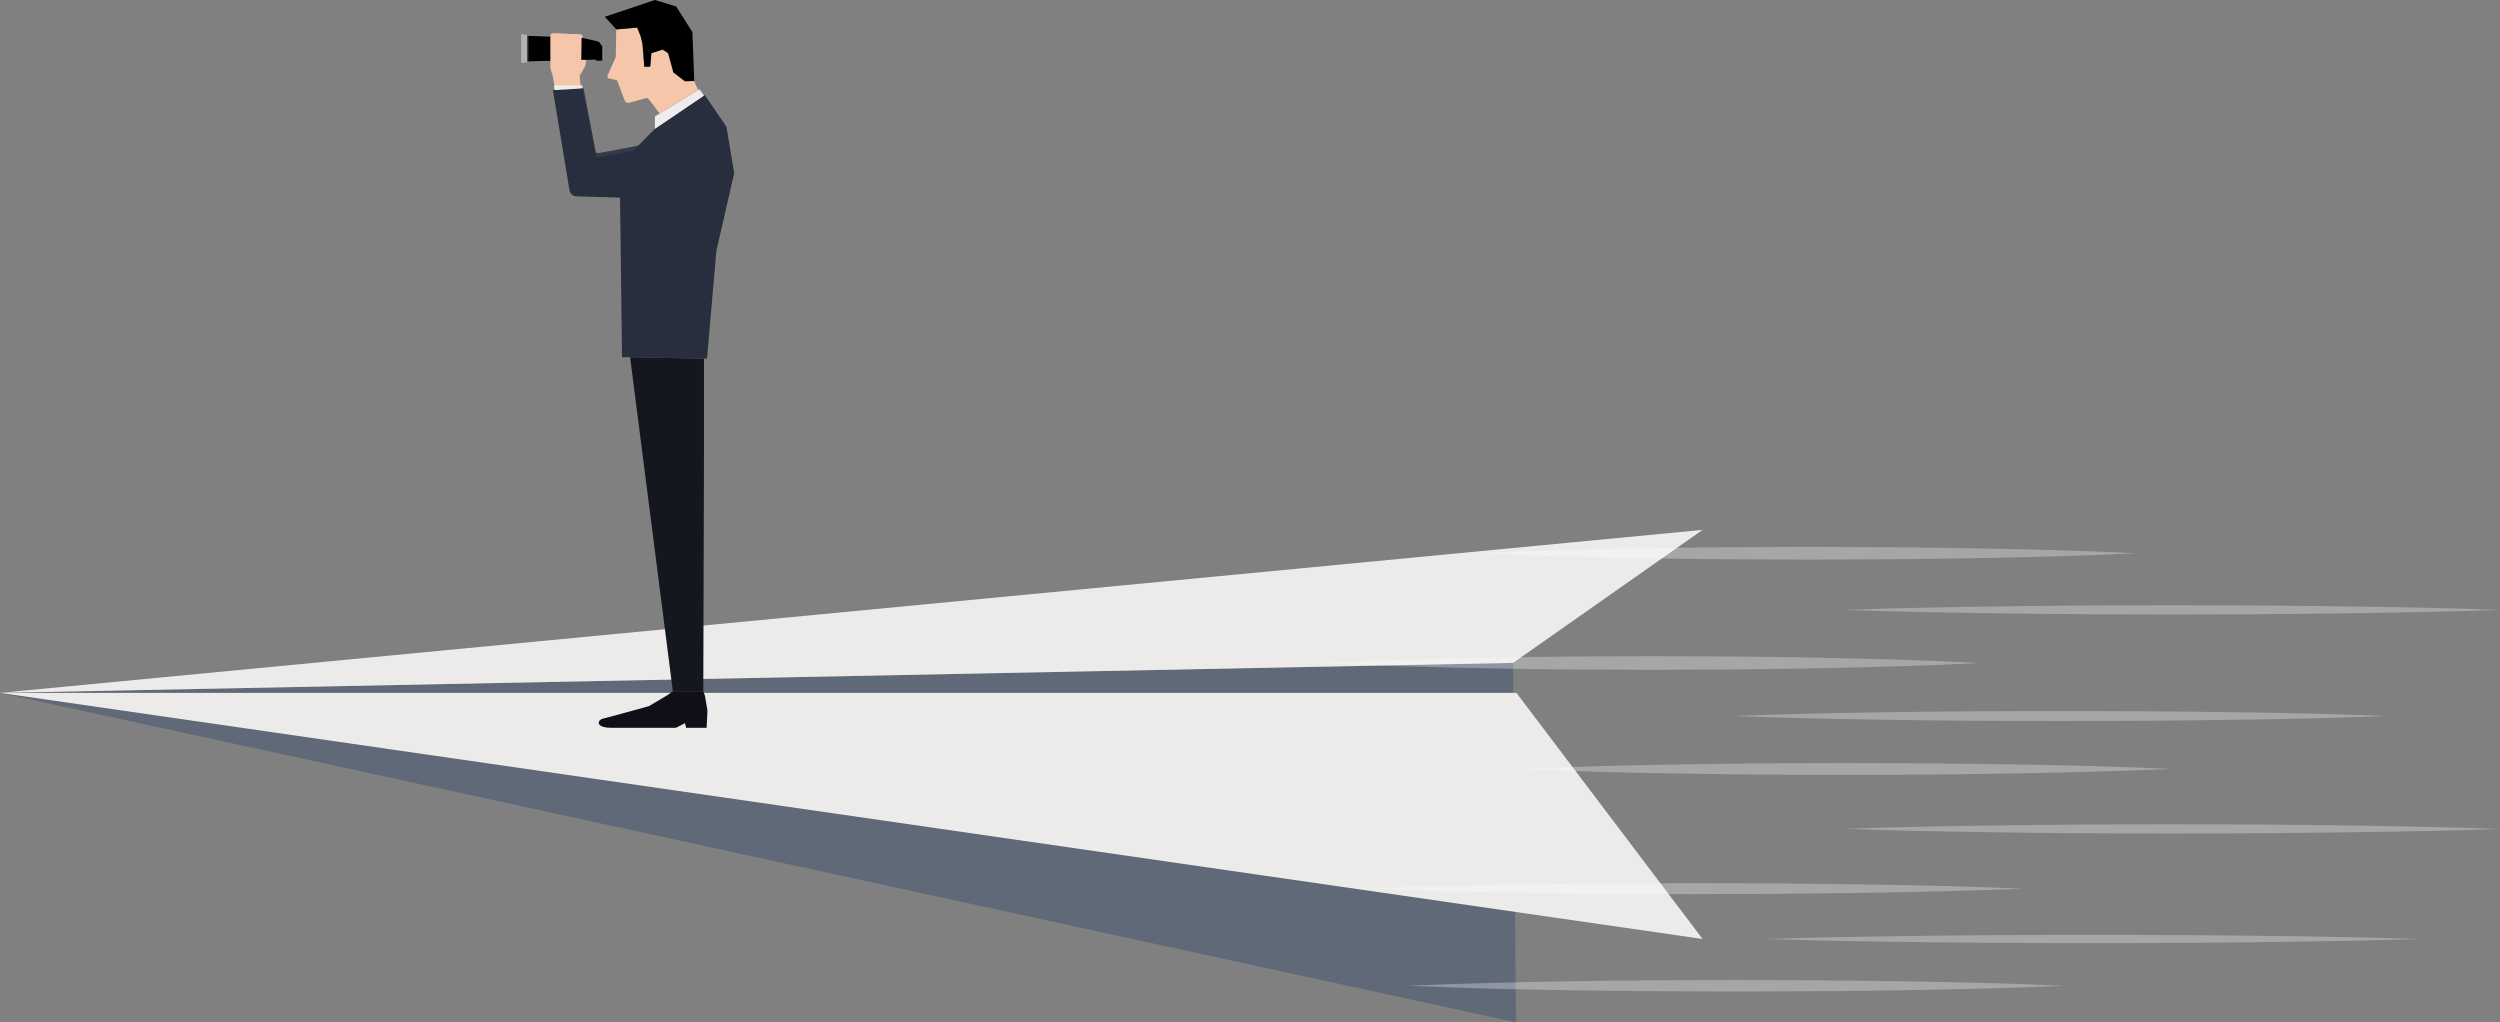
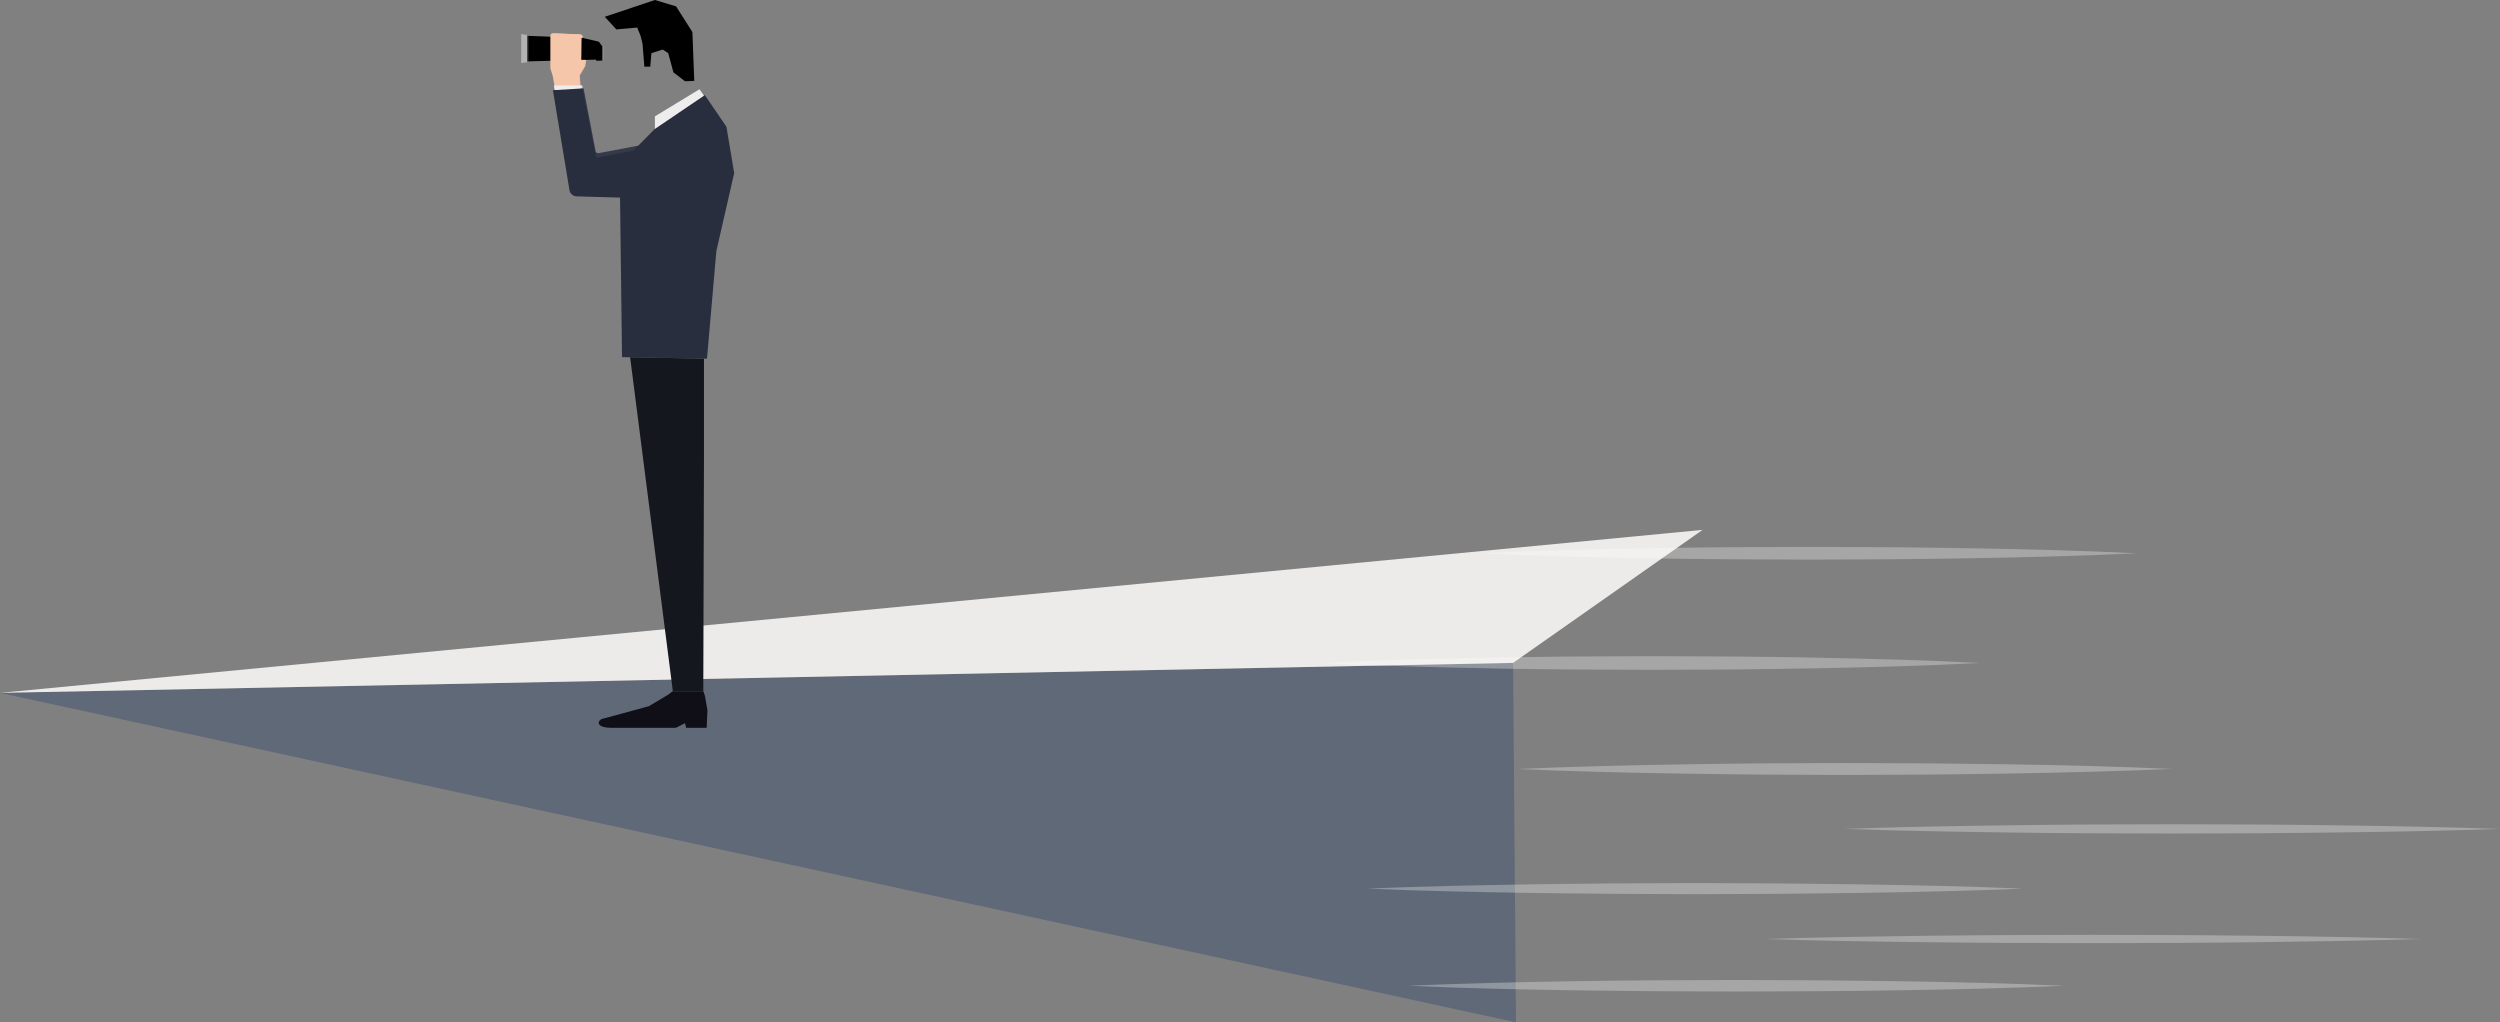
<svg xmlns="http://www.w3.org/2000/svg" id="_イヤー_2" viewBox="0 0 215.95 88.31">
  <rect x="0" y="0" width="215.95" height="88.31" fill="#808080" stroke="none" />
  <defs>
    <style>.cls-1{fill:#eeeded;}.cls-2{fill:#e6e6e6;}.cls-3{fill:#f6c6aa;}.cls-4{fill:#fff;}.cls-5{fill:#efc1aa;}.cls-6{fill:#ecebea;}.cls-7{fill:#b3b3b3;}.cls-8{fill:#ccc;}.cls-9{fill:#15171e;}.cls-10{fill:#100e17;}.cls-11{fill:#606977;}.cls-12{fill:#282e3d;}.cls-13{fill:#343a4a;}.cls-14{fill:#4d4d4d;}.cls-15{opacity:.3;}</style>
  </defs>
  <g id="_イアウト">
    <g>
      <g>
        <polygon class="cls-11" points="130.95 88.31 0 59.85 130.7 57.26 130.95 88.31" />
-         <polygon class="cls-6" points="0 59.85 130.99 59.85 147.07 81.11 0 59.85" />
        <polygon class="cls-6" points="0 59.85 147.07 45.77 130.7 57.26 0 59.85" />
      </g>
      <g id="man">
        <g>
          <path class="cls-5" d="M48.06,7.79l-.21-1.21-.21-.68V3.08c0-.11,.09-.2,.21-.2l2.3,.09c.11,0,.19,.09,.19,.2l-.03,2h.34l-.09,.54-.48,.82,.1,1.25h-2.13Z" />
          <polygon class="cls-2" points="50.31 7.38 47.99 7.38 48.06 7.79 50.31 7.79 50.31 7.38" />
          <path class="cls-13" d="M57.85,12.05v4.77l-8.05-.24c-.3,0-.56-.23-.61-.52l-1.33-8.27,2.55-.15,1.04,5.42c.03,.12,.14,.19,.26,.17l6.15-1.17Z" />
        </g>
        <g>
          <polygon class="cls-12" points="60.88 8.21 56.57 11.13 54.69 13.03 53.56 17.07 53.73 30.85 61.07 30.98 61.88 21.68 63.42 14.95 62.75 10.95 60.88 8.21" />
          <polygon class="cls-1" points="56.57 11.13 56.57 10.05 60.42 7.71 60.81 8.26 56.57 11.13" />
        </g>
        <g>
          <polygon points="52.06 3.97 52.06 5.23 51.5 5.25 51.5 5.15 45.64 5.3 45.54 5.3 45.32 5.31 45.32 3.08 45.54 3.09 45.64 3.1 50.34 3.28 51.73 3.6 51.98 3.95 52.06 3.97" />
          <polygon class="cls-7" points="45.55 5.38 45.02 5.45 45.02 2.94 45.55 3.02 45.55 5.38" />
          <rect class="cls-14" x="45.54" y="3.09" width=".1" height="2.21" />
          <rect class="cls-8" x="52.06" y="3.97" width=".04" height="1.26" />
        </g>
        <path class="cls-10" d="M58.12,59.7l-.41,.31-1.66,.99-3.55,.97c-.08,.03-.49,.11-.57,.16h0c-.42,.27-.26,.74,.88,.74h5.57l.79-.4,.1,.4h1.77l.07-1.49-.21-1.24-.14-.43h-2.63Z" />
        <polygon class="cls-9" points="54.43 30.86 58.12 59.7 60.75 59.7 60.81 39.24 60.81 35.31 60.81 32.04 60.81 30.98 54.43 30.86" />
        <g>
-           <path class="cls-3" d="M60.33,7.76l-3.35,2.04-.94-1.23c-.06-.08-.16-.11-.25-.09l-1.46,.4c-.15,.04-.3-.04-.36-.18l-.67-1.77-.69-.15c-.11-.02-.17-.15-.13-.25l.71-1.6,.04-2.34v-.04l1.8-.16,.29,.71,.16,.68,.16,2h.51l.1-1.18,.97-.31,.48,.31,.45,1.66,1,.77,.8-.03,.36,.77Z" />
          <polygon points="59.97 6.99 59.17 7.02 58.17 6.25 57.72 4.59 57.24 4.28 56.27 4.59 56.17 5.76 55.66 5.76 55.5 3.77 55.33 3.09 55.04 2.38 53.24 2.54 52.24 1.45 56.57 0 58.4 .55 59.81 2.77 59.97 6.99" />
        </g>
        <g>
          <path class="cls-3" d="M47.96,7.79l-.21-1.21-.21-.68V3.08c0-.11,.09-.2,.21-.2l2.3,.09c.11,0,.19,.09,.19,.2l-.03,2h.34l-.09,.54-.48,.82,.1,1.25h-2.13Z" />
          <polygon class="cls-1" points="50.17 7.38 47.85 7.38 47.91 7.79 50.17 7.79 50.17 7.38" />
          <path class="cls-12" d="M57.85,12.43v4.77l-8.04-.24c-.31,0-.57-.24-.62-.54l-1.43-8.63,2.55-.15,1.16,5.88c.01,.06,.08,.11,.14,.09l6.24-1.19Z" />
        </g>
      </g>
      <g class="cls-15">
        <path class="cls-4" d="M130.95,66.43c4.72-.21,9.45-.32,14.17-.4,2.36-.05,4.72-.06,7.08-.09l7.08-.03,7.08,.03c2.36,.03,4.72,.04,7.08,.08,4.72,.07,9.45,.19,14.17,.4-4.72,.21-9.45,.32-14.17,.4-2.36,.05-4.72,.06-7.08,.09l-7.08,.03-7.08-.03c-2.36-.03-4.72-.04-7.08-.09-4.72-.07-9.45-.19-14.17-.4Z" />
        <path class="cls-4" d="M118.1,76.76c4.72-.2,9.45-.3,14.17-.37,2.36-.04,4.72-.05,7.08-.08l7.08-.03,7.08,.03c2.36,.03,4.72,.04,7.08,.08,4.72,.07,9.45,.17,14.17,.37-4.72,.2-9.45,.3-14.17,.37-2.36,.04-4.72,.05-7.08,.08l-7.08,.03-7.08-.03c-2.36-.03-4.72-.04-7.08-.08-4.72-.07-9.45-.17-14.17-.37Z" />
        <path class="cls-4" d="M121.62,85.15c4.72-.21,9.45-.31,14.17-.39,2.36-.05,4.72-.06,7.08-.08l7.08-.03,7.08,.03c2.36,.03,4.72,.04,7.08,.08,4.72,.07,9.45,.18,14.17,.39-4.72,.21-9.45,.32-14.17,.39-2.36,.05-4.72,.06-7.08,.08l-7.08,.03-7.08-.03c-2.36-.03-4.72-.04-7.08-.08-4.72-.07-9.45-.18-14.17-.39Z" />
        <path class="cls-4" d="M114.39,57.26c4.72-.24,9.45-.37,14.17-.45,2.36-.05,4.72-.07,7.08-.1l7.08-.03,7.08,.03c2.36,.03,4.72,.04,7.08,.1,4.72,.09,9.45,.21,14.17,.46-4.72,.24-9.45,.37-14.17,.46-2.36,.05-4.72,.06-7.08,.1l-7.08,.03-7.08-.03c-2.36-.03-4.72-.04-7.08-.1-4.72-.09-9.45-.21-14.17-.45Z" />
        <path class="cls-4" d="M127.89,47.79c4.72-.23,9.45-.35,14.17-.43,2.36-.05,4.72-.06,7.08-.09l7.08-.03,7.08,.03c2.36,.03,4.72,.04,7.08,.09,4.72,.08,9.45,.2,14.17,.43-4.72,.23-9.45,.35-14.17,.43-2.36,.05-4.72,.06-7.08,.09l-7.08,.03-7.08-.03c-2.36-.03-4.72-.04-7.08-.09-4.72-.08-9.45-.2-14.17-.43Z" />
-         <path class="cls-4" d="M149.64,61.85c4.72-.18,9.45-.27,14.17-.34,2.36-.04,4.72-.05,7.08-.07l7.08-.02,7.08,.02c2.36,.02,4.72,.03,7.08,.07,4.72,.06,9.45,.16,14.17,.34-4.72,.18-9.45,.28-14.17,.34-2.36,.04-4.72,.05-7.08,.07l-7.08,.02-7.08-.02c-2.36-.02-4.72-.03-7.08-.07-4.72-.06-9.45-.16-14.17-.34Z" />
        <path class="cls-4" d="M159.28,71.6c4.72-.17,9.45-.25,14.17-.31,2.36-.04,4.72-.05,7.08-.07l7.08-.02,7.08,.02c2.36,.02,4.72,.03,7.08,.07,4.72,.06,9.45,.15,14.17,.31-4.72,.17-9.45,.25-14.17,.31-2.36,.04-4.72,.04-7.08,.07l-7.08,.02-7.08-.02c-2.36-.02-4.72-.03-7.08-.07-4.72-.06-9.45-.15-14.17-.31Z" />
        <path class="cls-4" d="M152.36,81.11c4.72-.15,9.45-.22,14.17-.28,2.36-.03,4.72-.04,7.08-.06l7.08-.02,7.08,.02c2.36,.02,4.72,.03,7.08,.06,4.72,.05,9.45,.13,14.17,.28-4.72,.15-9.45,.22-14.17,.28-2.36,.03-4.72,.04-7.08,.06l-7.08,.02-7.08-.02c-2.36-.02-4.72-.03-7.08-.06-4.72-.05-9.45-.13-14.17-.28Z" />
-         <path class="cls-4" d="M159.28,52.68c4.72-.16,9.45-.25,14.17-.31,2.36-.04,4.72-.04,7.08-.07l7.08-.02,7.08,.02c2.36,.02,4.72,.03,7.08,.07,4.72,.06,9.45,.14,14.17,.31-4.72,.17-9.45,.25-14.17,.31-2.36,.04-4.72,.04-7.08,.07l-7.08,.02-7.08-.02c-2.36-.02-4.72-.03-7.08-.07-4.72-.06-9.45-.14-14.17-.31Z" />
      </g>
    </g>
  </g>
</svg>